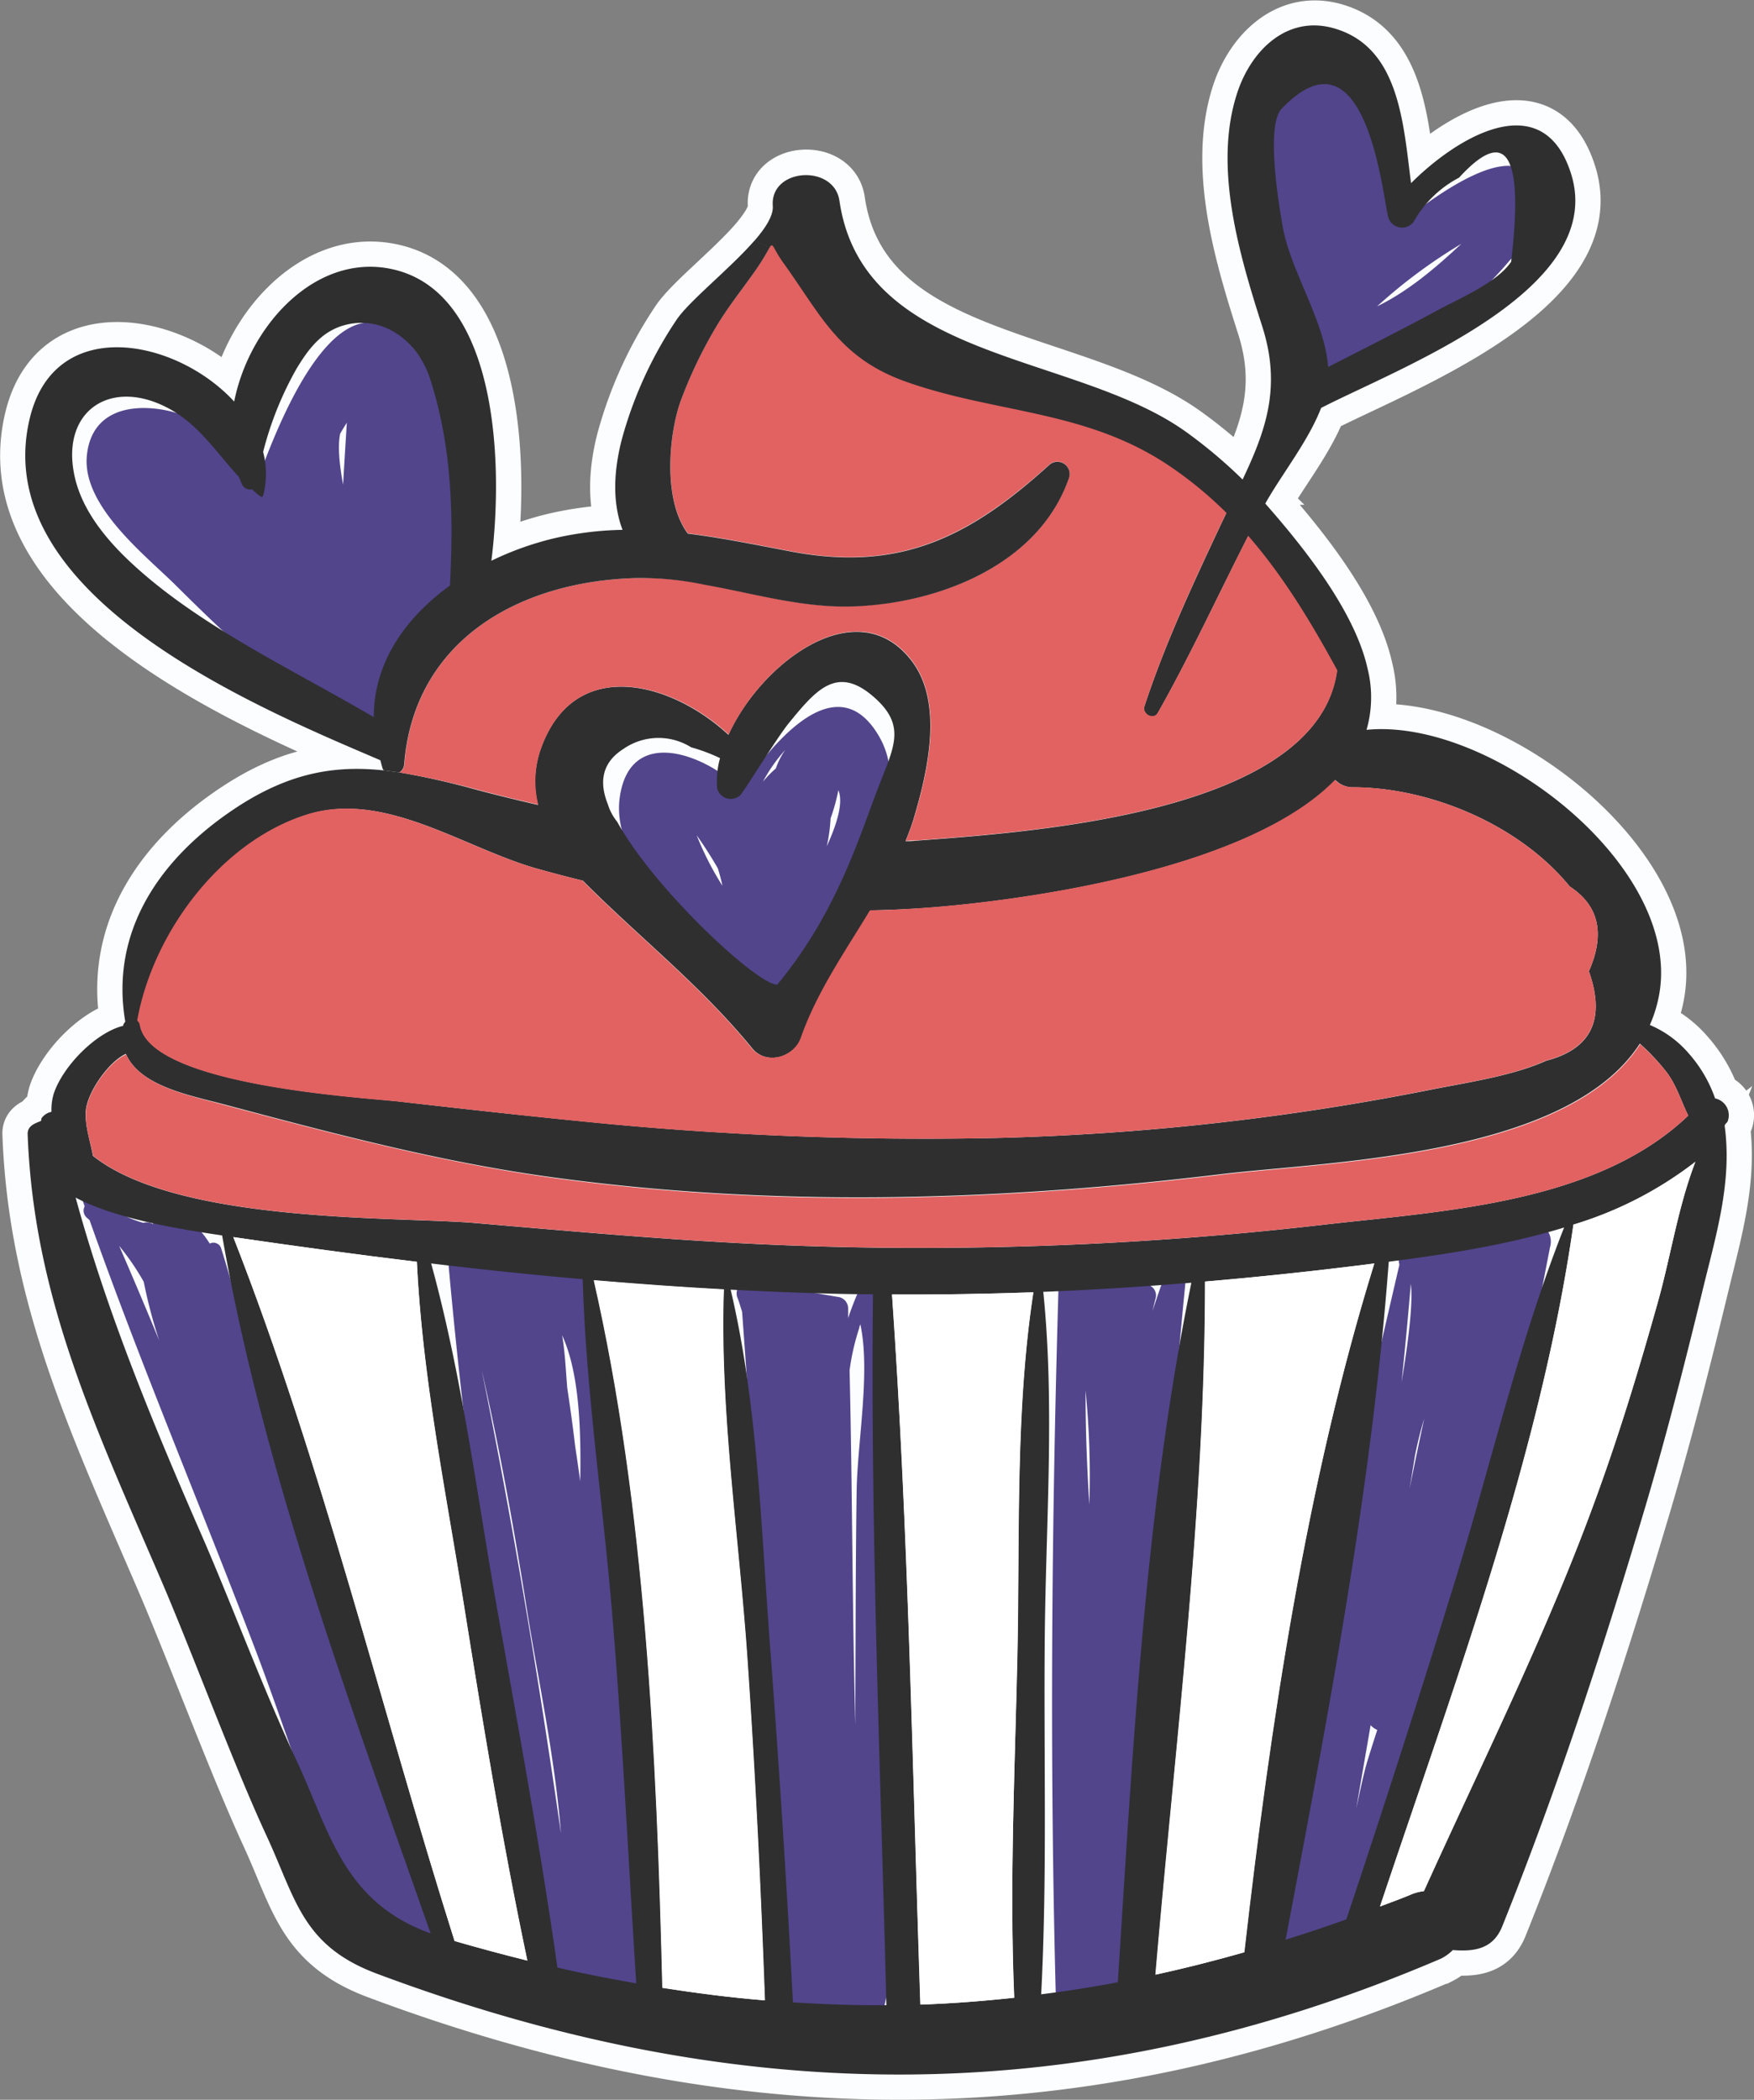
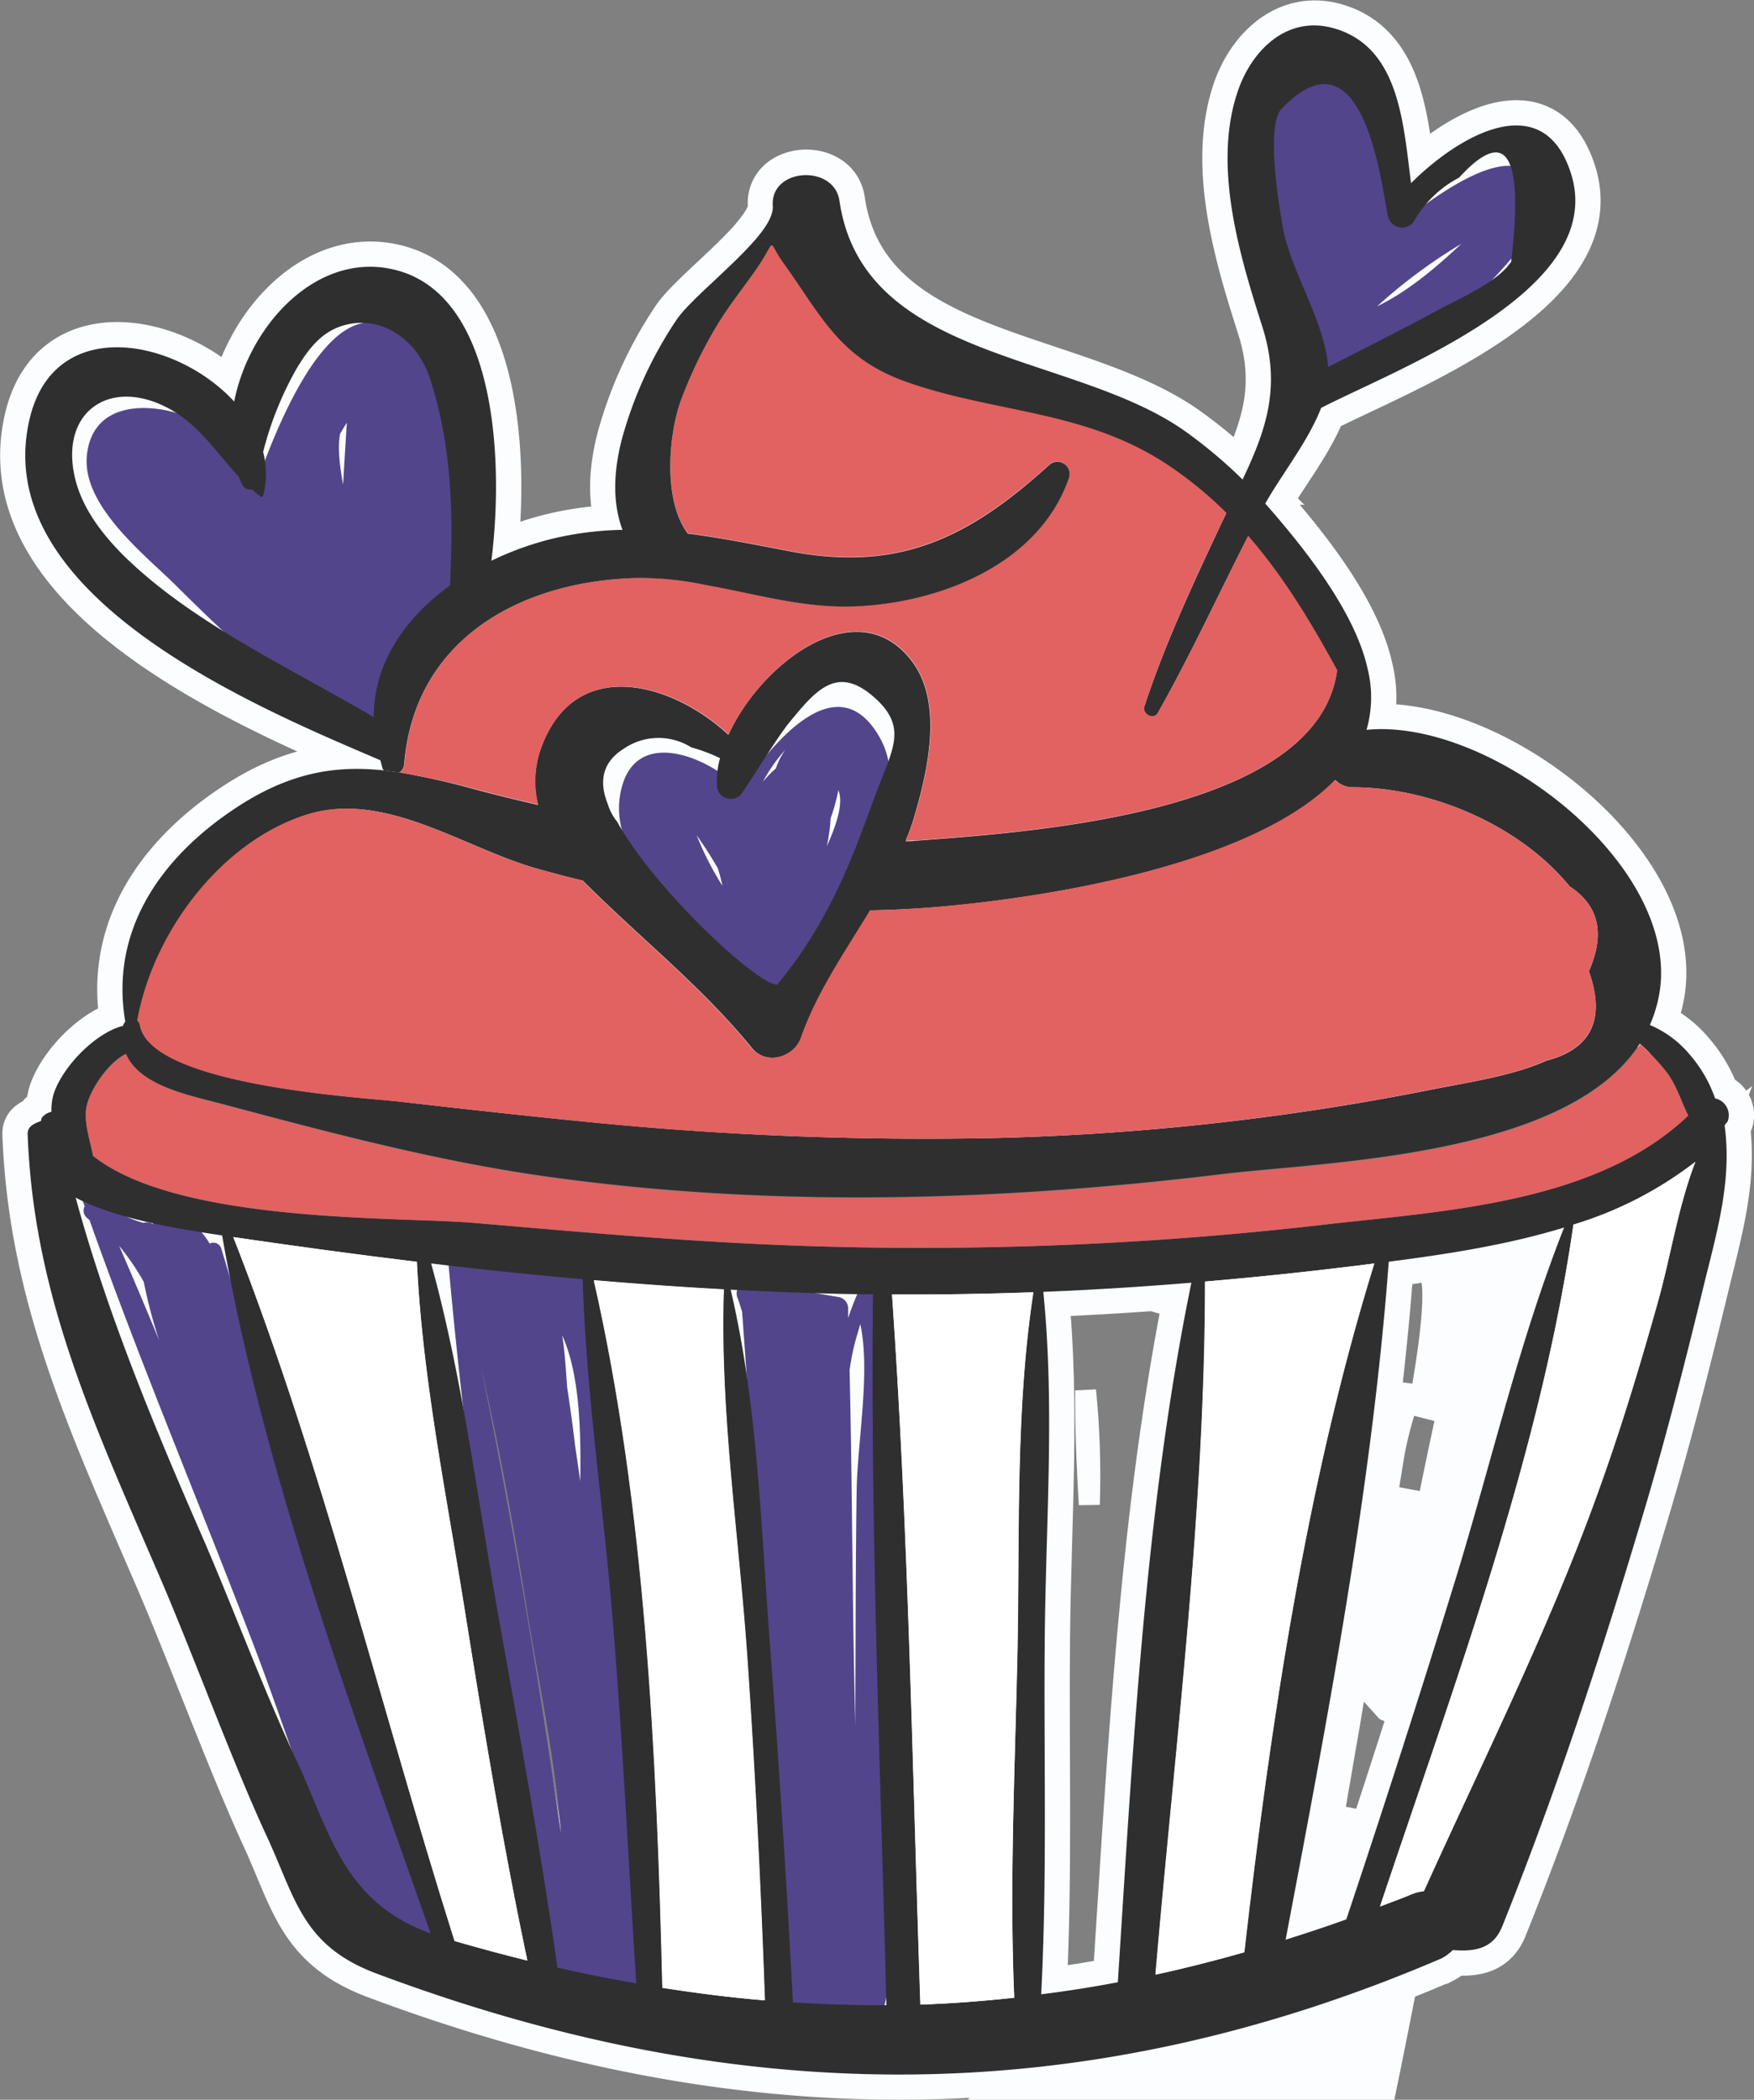
<svg xmlns="http://www.w3.org/2000/svg" viewBox="0 0 243.04 290.84">
  <rect x="0" y="0" width="243.04" height="290.84" fill="#808080" stroke="none" />
  <defs>
    <style>.cls-1{fill:#fbfdfe;}.cls-2{fill:none;stroke:#fbfdfe;stroke-miterlimit:10;stroke-width:7px;}.cls-3{fill:#52458c;}.cls-4{fill:#2f2f30;}.cls-5{fill:#e16261;}.cls-6{fill:#fff;}</style>
  </defs>
  <title>Logo-Copcake</title>
  <g id="Capa_2" data-name="Capa 2">
    <g id="Capa_1-2" data-name="Capa 1">
      <path class="cls-1" d="M59.37,272.67l-.53,0c-7.57-1.12-9.84-5.06-12.68-11.43-3-6.78-5.56-13.95-8-20.87-1.34-3.81-2.74-7.76-4.19-11.56-2.84-7.46-5.84-15-8.74-22.33-4.76-12-9.67-24.34-14-36.68l-.09-.08a2.73,2.73,0,0,1-.89-2.67.88.88,0,0,1,0-.15c-.09-.24-.18-.48-.26-.72a2.32,2.32,0,0,1,1.43-3,2.45,2.45,0,0,1,3.2,1.19c.08.17.15.33.22.5l.14.08a17.31,17.31,0,0,1,2.28,1.69,12.82,12.82,0,0,0,2.71,1.18,3.14,3.14,0,0,1,1-1.28,3.64,3.64,0,0,1,3.9-.37,14.87,14.87,0,0,1,5,4.51A2.51,2.51,0,0,1,32,172.52c.31,1.08.64,2.16,1,3.23.16.53.32,1.06.47,1.59,1,1.23,1.51,3.3,1.91,5,.13.53.25,1,.35,1.36,1.63,5,3.16,10.2,4.64,15.19q.75,2.55,1.51,5.09c.71,2.37,1.49,4.79,2.24,7.14s1.59,4.94,2.34,7.43c4,12.46,8.67,27,12.86,41.52.92,1.89,2.12,4.35,3.41,6.77h0a4.1,4.1,0,0,1-.35,4.23A3.69,3.69,0,0,1,59.37,272.67Zm-42.2-94.9c3.47,9.31,7.15,18.58,10.74,27.61,2.91,7.32,5.91,14.89,8.76,22.37,1.47,3.83,2.87,7.79,4.22,11.62,2.43,6.87,4.94,14,7.92,20.66,2.78,6.23,4.51,8.86,10.46,9.74a.8.8,0,0,0,.75-.39,1.23,1.23,0,0,0,.15-1.2c-1.33-2.51-2.57-5.05-3.5-7l-.09-.23c-4.19-14.52-8.85-29.07-12.88-41.58-.75-2.49-1.55-5-2.33-7.41s-1.54-4.79-2.26-7.18c-.5-1.7-1-3.4-1.51-5.1-1.48-5-3-10.12-4.62-15.14-.13-.42-.26-.95-.41-1.56-.3-1.24-.8-3.31-1.4-3.91l-.26-.26-.11-.35-.57-1.89-.87-2.89-.83.39L27.84,173a12.45,12.45,0,0,0-4.5-4.3.73.73,0,0,0-.71.09c-.08.06-.09.09-.06.21l0,.11.9,3.39-3-1.76a.32.32,0,0,0-.22,0l-.41.12-.4-.12a16,16,0,0,1-3.91-1.66l-.17-.12,2.25,2.68a36.41,36.41,0,0,1,3.56,5.2l.12.21,0,.23a69.48,69.48,0,0,0,2.09,7.95l-2.72,1C19.58,183.47,18.4,180.64,17.17,177.77Zm12.5-4.21Z" />
-       <path class="cls-1" d="M84,279.18a8.2,8.2,0,0,1-2.8-.53,3.49,3.49,0,0,1-.75-.37,3.78,3.78,0,0,1-2.59.59,3.32,3.32,0,0,1-2.84-2.8c-7.21-40-11.79-72.32-14.41-101.68A2.15,2.15,0,0,1,62.45,172a2,2,0,0,1,2.06.92,2.69,2.69,0,0,1,.85.06,61.73,61.73,0,0,0,14.49,1.55h0a3.77,3.77,0,0,1,3.51,2.93c4.68,19.6,7.24,41.5,7.83,66.95h0c0,.73.12,2,.24,3.57.71,8.91,2,25.48-3.86,30A5.76,5.76,0,0,1,84,279.18Zm-3.52-6.37,1.28,2.77a.89.89,0,0,0,.42.35,3.66,3.66,0,0,0,3.63-.23c4.63-3.54,3.3-20.29,2.73-27.45-.13-1.63-.23-2.92-.25-3.74h0c-.58-25.24-3.12-46.94-7.75-66.34-.08-.35-.43-.7-.69-.7h0c-1.35,0-2.63,0-3.89-.07l3.22,7c2.56,5.52,2.77,13.63,2.65,20.84l-2.89.16c-.14-1.07-.3-2.16-.46-3.22-.09-.58-.17-1.17-.25-1.75-.29-2.48-.65-5.05-1.08-7.91l0-.1c0-.51-.08-1.06-.12-1.64-.12-1.75-.27-3.73-.57-5.53l-1.33-7.87a66.09,66.09,0,0,1-10.38-1.5.21.21,0,0,0-.13,0l-.86.91c2.65,28.57,7.16,60.05,14.14,98.77.06.33.19.41.38.43a.87.87,0,0,0,.88-.44Zm-4.21-18.67c-3.44-23.83-7-44.82-11-64.16l2.84-.61c2.22,9.73,4.23,20.35,6.31,33.4.43,2.71.92,5.51,1.45,8.47,1.31,7.36,2.66,15,3.26,22.58Z" />
-       <path class="cls-1" d="M119.7,284.84a3.53,3.53,0,0,1-1.86-.54c-2.56,0-5.25,0-7.94-.11a3.32,3.32,0,0,1-3.13-3.37c0-2-.13-4.06-.21-6,0-1.22-.09-2.45-.13-3.68-2.36-8.16-2-17.63-1.66-26,.1-2.62.2-5.1.22-7.47-.9-16.8-2-34.49-3.59-55.66-.05-.15-.09-.3-.14-.45-.13-.4-.24-.78-.38-1.14a3.08,3.08,0,0,1,1.36-4,1.64,1.64,0,0,1,.32-.15,3.38,3.38,0,0,1,1.94-.18c3.9.74,7.87,1.45,11.8,2.1a3.42,3.42,0,0,1,1.21.43c.16-.38.32-.75.49-1.11a2.6,2.6,0,0,1,2.72-1.41,2.17,2.17,0,0,1,1.81,2c1.83,17,2.8,34.89,3,54.6h0c0,3.36.13,6.74.25,10.32.42,13.34.86,27.13-3,39.56a3.13,3.13,0,0,1-2.17,2.16A3.58,3.58,0,0,1,119.7,284.84ZM103.62,179h0s-.14.08,0,.35c.17.46.31.91.45,1.35l.18.57.06.17v.18c1.55,21.28,2.7,39.05,3.61,55.93v.09c0,2.43-.12,4.94-.22,7.61-.32,8.2-.69,17.49,1.6,25.23l0,.18v.18c.05,1.29.09,2.57.14,3.85.08,2,.16,4.05.21,6.08,0,.13.07.53.33.54,2.81.1,5.65.11,8.31.11h.55l.41.36a.68.68,0,0,0,.57.15s.12,0,.18-.22c3.67-12,3.24-25.51,2.83-38.61-.12-3.6-.23-7-.25-10.39h0c-.12-13.67-.62-26.45-1.53-38.67-.11,1.7-.26,3.42-.41,5.13-.23,2.66-.45,5.18-.48,7.36-.1,6.67-.12,13.45-.14,20q0,4.09,0,8.19c0,1.33,0,2.66,0,4v.2l-2.9.05c-.23-8.64-.33-17.42-.43-25.91-.09-7.63-.19-15.53-.37-23.21v-.12l0-.11,0-.21-.24-6.78c0-.22,0-.43,0-.65s0-.43,0-.64,0-.23-.26-.27c-3.94-.66-7.94-1.37-11.87-2.11a.49.49,0,0,0-.32,0Z" />
      <path class="cls-1" d="M148.49,281.27a3.82,3.82,0,0,1-.75-.08,3.52,3.52,0,0,1-2.82-3.42c-.84-31.07-.72-63.94.37-100.47a2.15,2.15,0,0,1,2.21-2.12,2.29,2.29,0,0,1,1.79.89,2.39,2.39,0,0,1,.53.06,3.41,3.41,0,0,1,.85.29,3.09,3.09,0,0,1,1.93-.27l5.75.33a3.19,3.19,0,0,1,1.48.25,3.06,3.06,0,0,1,3.58-1.8,2.87,2.87,0,0,1,2.27,3.13h0c-1.82,18.49-3.22,37.33-4.58,55.56l-1,12.84c-.14,1.84-.3,3.7-.45,5.51-.31,3.6-.63,7.33-.8,11,0,.85,0,2.09.12,3.4.25,4,.53,8.57-1.34,11.05-2,2.65-3.81,3.45-6.91,3A3.41,3.41,0,0,1,148.49,281.27Zm-.37-101.6c-1,35.57-1.12,67.65-.3,98a.61.61,0,0,0,.52.66s.44.08.57-.2l.57-1.2,1.38.51.23.08c2.09.29,2.89-.06,4.27-1.9,1.22-1.62.95-5.95.76-9.12-.09-1.45-.17-2.71-.13-3.71.17-3.7.49-7.46.81-11.09.15-1.8.31-3.65.45-5.48l1-12.84c1.36-18.24,2.76-37.1,4.58-55.62h0v0a.4.4,0,0,0-.19,0c-.06,0-.07,0-.08.07-.45,1.22-.91,2.54-1.47,4.26l-2.78-.82c.07-.26.13-.52.2-.78s.16-.66.25-1a.58.58,0,0,0,0-.1.36.36,0,0,0-.15,0h-.18l-6.3-.38c-.1,0-.14,0-.14,0l-1.16,2.07-1.31-2a.31.31,0,0,0-.23-.15.2.2,0,0,0-.14,0Zm-1.27-2.23h0Zm2.64,31.05c-.36-5.85-.53-11.05-.52-15.9l2.89-.15a119.81,119.81,0,0,1,.53,16Z" />
-       <path class="cls-1" d="M177.47,275.5a4.26,4.26,0,0,1-1.67-.34,3.47,3.47,0,0,1-2.11-3.8c4-31.77,11.15-63.61,18.72-96.16a3.77,3.77,0,0,1,.37-2.48,3.82,3.82,0,0,1,1.84-1.78l.61-7.26.83,6.84a111.11,111.11,0,0,1,15.52-2.64h0a4.22,4.22,0,0,1,3.66,1.28,4.36,4.36,0,0,1,1,3.85l-.56,2.88c-4,20.32-7.69,39.52-14,58.94-2.85,8.77-6.1,17.56-9.24,26.07l-1,2.67c-.18.48-.34.94-.5,1.39-1.38,3.88-2.68,7.56-8.07,8.42a3.5,3.5,0,0,1-1.54-.08c-.16.22-.31.44-.49.65A4.26,4.26,0,0,1,177.47,275.5Zm16.1-92.44c-6.93,30-13.29,59.38-17,88.67-.06.48.11.65.38.76a1.44,1.44,0,0,0,1.6-.36c.3-.37.56-.77.85-1.2l1-1.47,1.22.83a1.17,1.17,0,0,0,.8.23c3.53-.57,4.37-2.52,5.8-6.53.16-.46.33-.94.51-1.42l1-2.68c3.13-8.47,6.37-17.24,9.21-25.95,6.25-19.26,10-38.37,13.91-58.61l.56-2.87a1.53,1.53,0,0,0-.25-1.34,1.41,1.41,0,0,0-1.23-.35h0a105.57,105.57,0,0,0-15.45,2.66l.51,4.22c.3,2.47-.12,7.06-1.29,14l-2.87-.39Q193.19,187.12,193.57,183.06Zm-4.24,67.75-2.84-.56c.61-3.52,1.25-7.3,2-11.56l.49-3,2,2.23a1.13,1.13,0,0,0,.39.29l1.24.49-.87,2.8c-.32,1-.64,2.06-.95,3.1h0c-.33,1.09-.72,2.88-1.17,5Zm7.4-44.29-2.85-.52.31-1.88c.14-.88.29-1.76.43-2.64a51.81,51.81,0,0,1,1.33-5.37l2.81.71C198,200.36,197.33,203.54,196.73,206.52Z" />
+       <path class="cls-1" d="M177.47,275.5a4.26,4.26,0,0,1-1.67-.34,3.47,3.47,0,0,1-2.11-3.8a3.77,3.77,0,0,1,.37-2.48,3.82,3.82,0,0,1,1.84-1.78l.61-7.26.83,6.84a111.11,111.11,0,0,1,15.52-2.64h0a4.22,4.22,0,0,1,3.66,1.28,4.36,4.36,0,0,1,1,3.85l-.56,2.88c-4,20.32-7.69,39.52-14,58.94-2.85,8.77-6.1,17.56-9.24,26.07l-1,2.67c-.18.48-.34.94-.5,1.39-1.38,3.88-2.68,7.56-8.07,8.42a3.5,3.5,0,0,1-1.54-.08c-.16.22-.31.44-.49.65A4.26,4.26,0,0,1,177.47,275.5Zm16.1-92.44c-6.93,30-13.29,59.38-17,88.67-.06.48.11.65.38.76a1.44,1.44,0,0,0,1.6-.36c.3-.37.56-.77.85-1.2l1-1.47,1.22.83a1.17,1.17,0,0,0,.8.23c3.53-.57,4.37-2.52,5.8-6.53.16-.46.33-.94.51-1.42l1-2.68c3.13-8.47,6.37-17.24,9.21-25.95,6.25-19.26,10-38.37,13.91-58.61l.56-2.87a1.53,1.53,0,0,0-.25-1.34,1.41,1.41,0,0,0-1.23-.35h0a105.57,105.57,0,0,0-15.45,2.66l.51,4.22c.3,2.47-.12,7.06-1.29,14l-2.87-.39Q193.19,187.12,193.57,183.06Zm-4.24,67.75-2.84-.56c.61-3.52,1.25-7.3,2-11.56l.49-3,2,2.23a1.13,1.13,0,0,0,.39.29l1.24.49-.87,2.8c-.32,1-.64,2.06-.95,3.1h0c-.33,1.09-.72,2.88-1.17,5Zm7.4-44.29-2.85-.52.31-1.88c.14-.88.29-1.76.43-2.64a51.81,51.81,0,0,1,1.33-5.37l2.81.71C198,200.36,197.33,203.54,196.73,206.52Z" />
      <path class="cls-1" d="M107.93,139.31a2.7,2.7,0,0,1-1.58-.5C96.23,131.74,83,121.09,84.43,110.27c.65-4.71,3.09-6.47,5-7.11,4-1.32,9.33.93,13,4,3.71-5.26,8.85-10.87,13.9-10.7,2.67.08,4.94,1.7,6.75,4.81h0c5.88,10.14-4.5,25-10.71,33.9-.72,1-1.4,2-2,2.86a3,3,0,0,1-1.92,1.25A3.27,3.27,0,0,1,107.93,139.31ZM91.17,105.73a5.3,5.3,0,0,0-.81.18c-1.67.56-2.7,2.16-3,4.75C85.9,121,102.43,132.54,108,136.4l0,0c.59-.87,1.27-1.85,2-2.89,5.81-8.32,15.54-22.24,10.58-30.79h0c-1.29-2.21-2.7-3.31-4.33-3.36h-.12c-2,0-4.52,1.55-7.25,4.43l1.14.92a9.24,9.24,0,0,0-1.13,2.24l-.13.36-.29.25-.44.4a16.32,16.32,0,0,0-1.2,1.28l-1.54-1.08c-.46.64-.92,1.31-1.39,2l-1,1.48-1.25-1.27c-2.65-2.7-7.14-5-10.34-4.65l6.41,9.12c1,1.45,2,3,3,4.7l.08.13,0,.15a24.47,24.47,0,0,1,.68,2.6l1.54,7.78-4.2-6.73a45,45,0,0,1-3.69-7.28Zm19.14,24.18,2.83-13a21.22,21.22,0,0,0,.5-3.62v-.21l.07-.2a24.84,24.84,0,0,0,1-3.69l1-6,1.82,6,.09.31c.52,1.91-.05,4.58-1.81,8.39Z" />
      <path class="cls-1" d="M183.17,54a2.86,2.86,0,0,1-2-.82,3.09,3.09,0,0,1-1.78-2.79,53.82,53.82,0,0,0-1-5.63c-.37-1.8-.79-3.84-1.19-6a65.61,65.61,0,0,1-2.34-11.5l0-.16c-.49-4.69-1.24-11.76,2.68-15.64,2.13-2.11,4.32-2.87,6.51-2.25,4.22,1.21,7.75,7.52,10.78,19.28,7-5.36,12.23-7.64,15.64-6.79a4.85,4.85,0,0,1,2.24,1.24,2.82,2.82,0,0,1,2.93-.06A3.16,3.16,0,0,1,217,27.14a59.73,59.73,0,0,1-3.14,5.18,15.09,15.09,0,0,1-3.49,4.62,52.5,52.5,0,0,1-21.62,15.31,4.05,4.05,0,0,1-3.38,1.17l-.33.12c-.36.13-.74.26-1.14.38A2.72,2.72,0,0,1,183.17,54Zm-1.11-5.74a12.89,12.89,0,0,1,.26,2.08c0,.13,0,.19.15.22l.46.14.28.37.81-.27c.26-.1.51-.19.77-.27l.44-.14.43.13a1.13,1.13,0,0,0,1.07-.41l.11-.12.31-.26.22-.08A49.69,49.69,0,0,0,208.16,35l.12-.13A11.92,11.92,0,0,0,211.21,31l.06-.12.07-.11a55.62,55.62,0,0,0,3.06-5,.17.17,0,0,0,0-.18.47.47,0,0,0-.15-.16l-.25.41a1.76,1.76,0,0,0-.14.23l-1.46,2.52-1.14-2.68a2.08,2.08,0,0,0-1.5-1.39c-2.65-.66-8.08,2.12-14.89,7.62l-1.79,1.45-.54-2.24c-3.87-16.17-7.79-18.92-9.29-19.35-.41-.11-1.67-.47-3.68,1.52-2.93,2.9-2.27,9.14-1.83,13.27V27A63.86,63.86,0,0,0,180,38l0,.14c.4,2.17.82,4.22,1.19,6,.34,1.64.6,2.9.78,3.89l7.85-6.75A73.12,73.12,0,0,1,201.8,32.5l9.94-5.44-8.26,7.77c-3.16,3-7.38,6.67-12,8.91Z" />
      <path class="cls-1" d="M51.45,102.15a3.48,3.48,0,0,1-1.18-.19c-10.39-3.5-19.61-12.61-27-19.94-.62-.61-1.35-1.29-2.13-2C16.43,75.63,10,69.63,10.59,63a8.3,8.3,0,0,1,3-6c2-1.63,5-2.25,8.51-1.78,5.18.68,9.69,3.61,13.11,8.5C40.09,50.78,45,44.09,50.24,43.28c3-.47,5.92,1.07,8.6,4.57h0c5.66,7.38,7.79,20.53,7.37,29.62-.26,5.86-3.69,10.86-7,15.69a59.57,59.57,0,0,0-4.41,7.1A3.7,3.7,0,0,1,51.45,102.15ZM19.86,58a7.13,7.13,0,0,0-4.49,1.3,5.54,5.54,0,0,0-1.89,4c-.47,5.18,5.36,10.61,9.63,14.58.79.74,1.54,1.44,2.19,2.08,7.19,7.11,16.14,16,25.89,19.26a1.15,1.15,0,0,0,1-.24,62,62,0,0,1,4.61-7.46c3.09-4.5,6.28-9.15,6.51-14.18.39-8.58-1.57-20.92-6.78-27.73-2-2.59-4-3.76-5.86-3.46-2.41.37-7.39,3.56-13.57,20.7l-.68,1.88-1.57-1.22c-.35-.28-.72-.56-1.1-.84l-.22-.16-.14-.22c-3-4.82-7-7.58-11.7-8.2A15.1,15.1,0,0,0,19.86,58ZM48.27,79.52,46.11,67.4a22.07,22.07,0,0,1-.4-7.61l0-.22.12-.2c.32-.58.64-1.11,1-1.62l3-4.56-.35,5.45c-.19,2.86-.36,5.73-.52,8.59Z" />
      <path class="cls-2" d="M53.19,106.71c-6.8-.73-13.07.32-20.4,5.12-10.45,6.85-17.6,17-15.43,29.69a1.34,1.34,0,0,0-.33.61s-.09,0-.14,0c-3.75,1-8.17,5.57-9.44,9.34A7.84,7.84,0,0,0,7.13,154a2.22,2.22,0,0,0-1.36.86c-.09.11,0,.35-.15.42-.91.35-1.82.7-1.79,1.77.82,22.51,9.27,40.38,18.5,61.81,4.26,9.9,10,25.4,14.56,35.31,4.09,8.84,4.92,15.3,15.32,19.19,50.28,18.82,97.92,19.12,147.48-2.09a6.44,6.44,0,0,0,1.62-1.18c3.19.27,5.63-.25,6.84-3.27,7.77-19.34,14.22-39.17,20.12-59.11,2.95-10,5.47-20,7.92-30.12,1.75-7.22,3.78-14.19,2.79-21.62,0-.27.34-.45.42-.69a2.38,2.38,0,0,0-1.75-3.15,18.61,18.61,0,0,0-3.6-6.17,14.58,14.58,0,0,0-5.44-4,18.64,18.64,0,0,0,1.35-4.57c2.8-17.73-23.52-38-40.61-36.31a16.27,16.27,0,0,0,.15-8.46c-1.74-7.93-8.73-16.7-14.18-22.88,2.23-4,6-8.65,7.74-13.25,10.84-5.57,39.78-16.37,34.61-32.5-3.88-12.11-15.66-5.09-22.15,1.35C194.45,17.19,193.94,6.67,185.1,4c-6.67-2-11.8,3.08-13.71,9-3.31,10.26.41,22.49,3.51,32.21,2.67,8.35.53,14.35-2.72,21.21a67.41,67.41,0,0,0-7.73-6.52c-15.5-11.18-44.84-9.69-48.09-32.11-.73-5.13-9.63-4.59-9.24.69.1,1.32-1,3-2.59,4.88-3.39,3.89-9.08,8.37-10.81,11A56.11,56.11,0,0,0,86.2,60.79c-1.22,4.67-1.29,9,.08,12.6a45,45,0,0,0-9.6,1.2,42.45,42.45,0,0,0-8.57,3.08c1.78-14.4.54-37.53-14-40.44-10.5-2.1-19.58,8-21.64,18.38-8.11-8.8-24.93-12-28.34,2.38C-1.7,82.52,35.62,98,52.73,105.3c.12.41.2.81.35,1.23C53.11,106.6,53.16,106.65,53.19,106.71Z" />
      <path class="cls-2" d="M177.59,15.05c11.65-12.12,13.95,11.8,14.76,15a2,2,0,0,0,3.53.66,15.37,15.37,0,0,1,6.29-6.11q9.86-10.78,7.22,11.64c-1.92,2.89-7.25,5.12-10.22,6.73-5,2.7-10.08,5.26-15.14,7.84-.45-6.39-5.31-13.49-6.34-19.69C177.39,29.33,175.27,17.47,177.59,15.05Z" />
      <path class="cls-2" d="M55.37,107a1.5,1.5,0,0,0,.66-1.08C57.36,88.61,72,80.54,88,80.07a43.1,43.1,0,0,1,9.69.88c6.79,1.23,13.46,3.24,20.44,3,12-.35,25.86-5.75,30-17.84a1.69,1.69,0,0,0-2.72-1.77c-11.07,10-20.75,14.9-35.86,12-4.9-.93-9.58-1.89-14.24-2.47-3.56-4.81-2.57-14-.95-18.46a62.59,62.59,0,0,1,4.73-9.92c1.65-2.82,3.67-5.32,5.55-8,1.27-1.81,1.77-2.87,2.06-3.3.45-.64.4.23,1.88,2.27,5.29,7.36,7.74,13.2,17.15,16.48,12.26,4.29,24.49,3.86,35.86,11.3a53.62,53.62,0,0,1,8.34,6.79l-.67,1.4c-3.92,8.31-7.8,16.62-10.67,25.36-.35,1.09,1.27,2,1.87.89,4.52-8,8.34-16.3,12.5-24.46,4.84,5.54,8.64,11.82,12.31,18.55,0,0,0,.08,0,.12-2.75,19.82-42.86,22.3-58.35,23.48-.48,0-.94,0-1.42.06.38-1,.77-1.93,1.08-2.94,1.91-6.36,4.28-16.07-.21-22-7.53-9.89-20.85.19-25.41,10.21-8-7.42-21.54-11-26.08,2.16a13.53,13.53,0,0,0-.31,7.55c-2.87-.66-5.73-1.36-8.6-2.12A106.16,106.16,0,0,0,55.37,107Z" />
      <path class="cls-2" d="M102.56,110.16c.76-.82,5-7.89,6.74-10,3.77-4.62,6.72-8,11.64-3.74s2.73,7.31.36,13.68c-2.63,7.06-5.82,16.92-13.6,26.26-2.77,0-17-13.18-22.18-22.58a7.11,7.11,0,0,1-1.28-2.4c-1.33-3.3-.65-5.89,2.13-7.66a8.53,8.53,0,0,1,9.41-.24,24.21,24.21,0,0,1,4,1.5,11.85,11.85,0,0,0-.4,4.15A1.94,1.94,0,0,0,102.56,110.16Z" />
      <path class="cls-2" d="M51.79,99.28C40.18,92.45,26.65,86.25,17.18,77,14,73.84,11.07,70,10.23,65.53c-1.63-8.81,5.36-13.25,13.35-8.8,4.1,2.29,6.46,6.14,9.5,9.35.15.37.3.73.47,1.09a1.24,1.24,0,0,0,1.37.65h0c.38.33.77.66,1.19,1a.23.23,0,0,0,.34-.11,12,12,0,0,0,0-6.07A46.48,46.48,0,0,1,41.11,51c1.52-2.5,3.21-4.88,6.12-5.84,5.54-1.83,10.61,1.88,12.36,7.27,3,9.42,3.26,18.9,2.76,28.64C56.18,85.55,51.78,91.78,51.79,99.28Z" />
      <path class="cls-2" d="M42.5,112.86c10.73-3.37,21.5,4.51,31.75,7.45,2.14.6,4.29,1.17,6.44,1.69l.22.22c7.82,7.83,16.16,14.34,23.25,23,2,2.4,5.84,1.27,6.8-1.45,2.23-6.34,6.1-11.88,9.59-17.65,2.14,0,4.28-.13,6.42-.26,11.61-.72,45.23-4.68,58-17.79a3.39,3.39,0,0,0,2.47,1c10.66,0,23,5.15,30,13.74q6.06,3.94,2.65,11.74,3.51,9.94-6,12.39c-4.64,2.1-10.89,3-15.94,4A351.92,351.92,0,0,1,138,157.62a469.61,469.61,0,0,1-56.88-2.24c-8.65-.85-17.28-1.84-25.91-2.8C49.7,152,20.85,150.3,19.37,142a1.09,1.09,0,0,0-.36-.65C21.14,129.34,30.46,116.65,42.5,112.86Z" />
-       <path class="cls-2" d="M17.45,146c2,4.47,9,5.72,13.61,7,14.79,3.94,29.62,7.87,44.81,10,31,4.33,62.33,3.4,93.36-.34,14.55-1.76,47.86-2.35,58-18.08a30.58,30.58,0,0,1,3.62,3.84c1.47,1.88,2.07,4.1,3.09,6.13-12.5,11.93-32.94,13.16-49.56,15a487.28,487.28,0,0,1-62.14,3.29c-19.77-.23-34.41-1.53-56.4-3.42-10.39-.9-41.06.14-52.92-9.3-.4-2-1.12-4-1-6.1C12,151.43,15,147.08,17.45,146Z" />
      <path class="cls-2" d="M41.21,244.11c-4.68-10-8.44-20.2-12.78-30.21C21.55,198,15,182.32,10.48,165.88c5.55,2.94,14.21,4.34,20.3,5.24,5.69,32.67,17.88,65.34,28.89,96.68C47.57,263.43,45.69,253.72,41.21,244.11Z" />
      <path class="cls-2" d="M63,268.85c-10.21-32.29-18.31-66-30.66-97.5,8.65,1.26,17.08,2.41,25.43,3.42.76,15.92,4,31.9,6.53,47.58,2.63,16.43,5.34,32.92,8.78,49.21Q68.07,270.32,63,268.85Z" />
      <path class="cls-2" d="M77.2,272.53c-2.32-16.33-5.29-32.6-8.2-48.82S64.07,190.85,59.7,175c7,.84,14,1.57,21,2.18.49,15.14,2.75,30.26,4,45.35,1.49,17.38,2.3,34.78,3.42,52.18C84.5,274.07,80.87,273.37,77.2,272.53Z" />
      <path class="cls-2" d="M91.77,275.35c-.78-32.14-2.37-66.74-9.5-98,6,.51,11.93.94,18,1.27-.58,16.82,2.09,34.22,3.25,50.94,1.09,15.84,1.87,31.69,2.44,47.55C101.26,276.68,96.54,276.1,91.77,275.35Z" />
      <path class="cls-2" d="M109.87,277.35c-.92-16.66-2-33.31-3.24-50-1.22-16.07-1.69-33-5.42-48.77,3.66.19,7.34.35,11.08.47,2.9.09,5.78.14,8.64.17-.36,32.82,1,65.66,1.86,98.47C118.5,277.77,114.2,277.62,109.87,277.35Z" />
      <path class="cls-2" d="M141,228.51c-.31,16-1.12,32.2-.43,48.19-4.34.47-8.69.8-13,.95-1.11-32.78-1.64-65.64-3.93-98.36,6.59.05,13.11-.07,19.61-.3C140.69,195.16,141.28,212.22,141,228.51Z" />
      <path class="cls-2" d="M144.27,276.24c.86-16.52.33-33.26.5-49.78.16-15.67,1.39-31.87-.21-47.52,6.81-.27,13.62-.7,20.52-1.26-6.44,31.4-8.12,64.94-10.19,96.88Q149.58,275.57,144.27,276.24Z" />
      <path class="cls-2" d="M167,177.52c6.85-.59,13.79-1.31,20.92-2.19l2.55-.32c-9.39,30.3-14.41,63.89-18,95.4-4.12,1.17-8.21,2.21-12.3,3.1C162.8,241.82,167,209.29,167,177.52Z" />
      <path class="cls-2" d="M178.14,268.67c5.83-30.79,12-62.78,14.29-93.91,7.91-1,16.39-2.31,24.3-4.74-6.17,15.6-10,32.3-14.92,48.32s-10,31.73-15.26,47.51C183.74,266.87,180.93,267.79,178.14,268.67Z" />
      <path class="cls-2" d="M229.76,180.2c-2.61,9.32-5.38,18.44-8.69,27.51-6.74,18.51-15.61,36.19-23.76,54.23a6.78,6.78,0,0,0-2,.56c-1.36.56-2.72,1.05-4.08,1.57,10.23-30.61,22.24-62.64,26.8-94.45a52.28,52.28,0,0,0,16.91-8.7C232.53,167.09,231.52,173.89,229.76,180.2Z" />
      <path class="cls-3" d="M61.46,267.5c-1.22-2.27-2.36-4.59-3.49-6.93-4-14-8.43-27.8-12.89-41.62-1.47-4.91-3.14-9.76-4.58-14.57-2-6.76-4-13.54-6.14-20.26-.46-1.44-1-4.86-2.17-6.06-.51-1.71-1-3.42-1.54-5.13a1.12,1.12,0,0,0-1.59-.68,13.78,13.78,0,0,0-5-4.79c-1.31-.71-3.33.27-2.85,2a.29.29,0,0,1,0,.09,1.71,1.71,0,0,0-1.34-.17,14.52,14.52,0,0,1-3.57-1.51,15.34,15.34,0,0,0-2.18-1.64,1.72,1.72,0,0,0-.46-.17c-.16-.34-.3-.69-.46-1-.47-1-2.33-.42-1.94.7.16.44.32.88.47,1.33a1.3,1.3,0,0,0,.33,1.6l.35.31c7.09,20,15.37,39.54,22.92,59.34,4.08,10.71,7.5,21.9,12.17,32.36,2.76,6.2,4.7,9.57,11.56,10.58C61,271.49,62.3,269.1,61.46,267.5ZM19.92,177.55a69.3,69.3,0,0,0,2.14,8.12q-2.71-6.58-5.55-13.11A34.41,34.41,0,0,1,19.92,177.55Z" />
      <path class="cls-3" d="M89.76,244.48c-.52-22.29-2.61-44.94-7.79-66.65A2.33,2.33,0,0,0,79.86,176a62.7,62.7,0,0,1-14.8-1.59,1.63,1.63,0,0,0-1.48.45c-.07-.3-.13-.6-.2-.9-.19-.86-1.38-.56-1.31.28,3,34,8.35,68,14.4,101.56.4,2.19,3.17,2,4,.37a2.32,2.32,0,0,0,1.25,1.1C94.39,281.87,89.89,250.09,89.76,244.48Zm-9.36-39.3c-.22-1.66-.48-3.32-.72-5-.31-2.65-.68-5.29-1.08-7.93-.18-2.1-.29-4.82-.71-7.3C80.32,190.23,80.52,198.2,80.4,205.18ZM66.73,189.69c2.52,11,4.53,22.21,6.29,33.31,1.5,9.41,3.87,20.32,4.71,30.94C74.63,232.44,71.07,211,66.73,189.69Z" />
      <path class="cls-3" d="M124.05,232.69c-.15-18.25-1-36.33-3-54.46-.11-1-1.44-.82-1.77-.1a43.12,43.12,0,0,0-1.76,4.44c0-.43,0-.86,0-1.29a1.61,1.61,0,0,0-1.46-1.65q-5.93-1-11.84-2.11a2.08,2.08,0,0,0-1.15.11l-.14.07a1.65,1.65,0,0,0-.7,2.16c.23.6.4,1.23.6,1.84,1.36,18.63,2.61,37.26,3.61,55.91-.07,10.23-1.64,22.84,1.43,33.26.11,3.3.26,6.61.35,9.91a1.89,1.89,0,0,0,1.73,2c2.79.1,5.57.11,8.36.12a1.87,1.87,0,0,0,3.09-.73C126.16,266.66,124.18,248.65,124.05,232.69Zm-5-48.81.16-.46c1.43,6.58-.41,16.34-.51,23.08-.14,9.4-.13,18.81-.18,28.21,0,1.4,0,2.8,0,4.21-.44-16.41-.41-32.89-.8-49.12A32.47,32.47,0,0,1,119.08,183.88Z" />
-       <path class="cls-3" d="M164.23,177.92c.18-1.83-2.47-2.23-3.07-.59-.53,1.42-1,2.86-1.49,4.31.16-.58.28-1.17.44-1.75a1.52,1.52,0,0,0-1.74-1.95l-6-.35a1.56,1.56,0,0,0-1.72.73,1.73,1.73,0,0,0-2.39-.53v-.36c0-1-1.53-1.1-1.56-.09-1,33.46-1.28,66.93-.37,100.39a2.06,2.06,0,0,0,3.85,1,3,3,0,0,0,.67.2c2.68.38,4-.27,5.63-2.46,2.14-2.84.78-10.34.92-13.63.25-5.51.84-11,1.25-16.53C160.42,223.53,162,200.69,164.23,177.92ZM150.42,192.6a120.12,120.12,0,0,1,.52,15.8C150.61,203.14,150.41,197.87,150.42,192.6Z" />
-       <path class="cls-3" d="M211.73,169.32a110,110,0,0,0-16.23,2.84,2.43,2.43,0,0,0-1.59,3c-7.34,31.54-14.72,64.29-18.78,96.39-.35,2.69,3.15,3.23,4.54,1.49a17.93,17.93,0,0,0,1.08-1.55,2.62,2.62,0,0,0,1.85.46c5.08-.82,5.77-4.37,7.44-8.88,3.51-9.51,7.08-19,10.21-28.68,6.59-20.28,10.46-40.79,14.53-61.66A2.69,2.69,0,0,0,211.73,169.32Zm-16.24,8.5c.31,2.59-.29,7.71-1.28,13.6Q194.92,184.58,195.49,177.82Zm-.18,28.42c.25-1.51.49-3,.74-4.53a50.32,50.32,0,0,1,1.29-5.2Q196.29,201.37,195.31,206.24Zm-5.93,38c-.41,1.37-.89,3.66-1.46,6.28q1-5.79,2-11.57a2.48,2.48,0,0,0,.92.66Q190.09,241.9,189.38,244.22Z" />
      <path class="cls-3" d="M121.81,102c-5.87-10.12-14.87,1-19.14,7.37-4.7-4.78-15.4-9.08-16.8,1.12-1.46,10.68,13.79,21.91,21.31,27.16a1.46,1.46,0,0,0,2-.42C114.59,129.17,127.89,112.45,121.81,102ZM99.46,120.26a24.06,24.06,0,0,1,.64,2.43,42.33,42.33,0,0,1-3.57-7C97.58,117.16,98.55,118.69,99.46,120.26Zm15.63-6.91a26.58,26.58,0,0,0,1.08-3.92l.12.39c.47,1.77-.43,4.56-1.73,7.4A23.26,23.26,0,0,0,115.09,113.35Zm-6.29-9.48a10.9,10.9,0,0,0-1.3,2.57l-.48.43a17.23,17.23,0,0,0-1.31,1.41A22.15,22.15,0,0,1,108.8,103.87Z" />
      <path class="cls-3" d="M213,24.72c-.12.21-.27.41-.39.62C210,19.12,199.39,26.63,194,31c-2-8.45-7.23-26.62-15.41-18.52-3.47,3.43-2.69,10.3-2.24,14.62a64.81,64.81,0,0,0,2.31,11.31c1.05,5.63,2.22,10.51,2.24,11.95A1.63,1.63,0,0,0,182.05,52a1.35,1.35,0,0,0,1.41.56c.61-.17,1.18-.41,1.78-.6a2.59,2.59,0,0,0,2.62-.88l0,0a51.17,51.17,0,0,0,21.39-15.08,13.48,13.48,0,0,0,3.27-4.33,57.41,57.41,0,0,0,3.14-5.15C216.63,24.66,214,22.91,213,24.72ZM190.82,42.43a73.09,73.09,0,0,1,11.67-8.66C198.9,37.14,195,40.42,190.82,42.43Z" />
      <path class="cls-3" d="M57.69,48.73C48,36.08,39.51,55.93,35.75,66.36l-1.12-.85c-2.9-4.57-7.05-8.11-12.74-8.86-5-.65-9.35,1-9.86,6.52C11.4,70.11,20.12,76.88,24.28,81c7.4,7.33,16.41,16.22,26.45,19.6a2.42,2.42,0,0,0,2.77-1c3.56-7.24,10.89-14,11.27-22.21C65.16,68.67,63.15,55.86,57.69,48.73Zm-9.63,9.82c-.18,2.86-.36,5.73-.52,8.59-.36-2-.83-5-.41-7.06Q47.57,59.3,48.06,58.55Z" />
      <path class="cls-4" d="M237.65,152.14a2.38,2.38,0,0,1,1.75,3.15c-.08.24-.46.42-.42.69,1,7.43-1,14.4-2.79,21.62-2.45,10.1-5,20.16-7.92,30.12-5.9,19.94-12.35,39.77-20.12,59.11-1.21,3-3.65,3.54-6.84,3.27a6.44,6.44,0,0,1-1.62,1.18c-49.56,21.21-97.2,20.91-147.48,2.09C41.81,269.48,41,263,36.89,254.18c-4.59-9.91-10.3-25.41-14.56-35.31-9.23-21.43-17.68-39.3-18.5-61.81,0-1.07.88-1.42,1.79-1.77.16-.07.06-.31.15-.42A2.22,2.22,0,0,1,7.13,154a7.84,7.84,0,0,1,.32-2.53c1.27-3.77,5.69-8.3,9.44-9.34.05,0,.1,0,.14,0a1.34,1.34,0,0,1,.33-.61c-2.17-12.72,5-22.84,15.43-29.69,7.33-4.8,13.6-5.85,20.4-5.12l2.18.28a106.16,106.16,0,0,1,10.57,2.38c2.87.76,5.73,1.46,8.6,2.12a13.53,13.53,0,0,1,.31-7.55c4.54-13.21,18.09-9.58,26.08-2.16,4.56-10,17.88-20.1,25.41-10.21,4.49,5.89,2.12,15.6.21,22-.31,1-.7,2-1.08,2.94.48,0,.94,0,1.42-.06,15.49-1.18,55.6-3.66,58.35-23.48,0,0,0-.08,0-.12-3.67-6.73-7.47-13-12.31-18.55-4.16,8.16-8,16.5-12.5,24.46-.6,1.06-2.22.2-1.87-.89,2.87-8.74,6.75-17,10.67-25.36l.67-1.4a53.62,53.62,0,0,0-8.34-6.79c-11.37-7.44-23.6-7-35.86-11.3-9.41-3.28-11.86-9.12-17.15-16.48-1.48-2-1.43-2.91-1.88-2.27l-2.18-.87c1.61-1.84,2.69-3.56,2.59-4.88-.39-5.28,8.51-5.82,9.24-.69C119.61,50.21,149,48.72,164.45,59.9a67.41,67.41,0,0,1,7.73,6.52c3.25-6.86,5.39-12.86,2.72-21.21-3.1-9.72-6.82-21.95-3.51-32.21,1.91-6,7-11.09,13.71-9,8.84,2.71,9.35,13.23,10.42,21.37C202,18.89,213.79,11.87,217.67,24c5.17,16.13-23.77,26.93-34.61,32.5-1.77,4.6-5.51,9.26-7.74,13.25,5.45,6.18,12.44,15,14.18,22.88a16.27,16.27,0,0,1-.15,8.46c17.09-1.69,43.41,18.58,40.61,36.31a18.64,18.64,0,0,1-1.35,4.57,14.58,14.58,0,0,1,5.44,4A18.61,18.61,0,0,1,237.65,152.14Zm-3.72,2.38c-1-2-1.62-4.25-3.09-6.13a30.58,30.58,0,0,0-3.62-3.84c-10.13,15.73-43.44,16.32-58,18.08-31,3.74-62.33,4.67-93.36.34-15.19-2.12-30-6.05-44.81-10-4.63-1.24-11.65-2.49-13.61-7C15,147.08,12,151.43,11.88,154c-.09,2.09.63,4.07,1,6.1,11.86,9.44,42.53,8.4,52.92,9.3,22,1.89,36.63,3.19,56.4,3.42a487.28,487.28,0,0,0,62.14-3.29C201,167.68,221.43,166.45,233.93,154.52Zm-4.17,25.68c1.76-6.31,2.77-13.11,5.16-19.28a52.28,52.28,0,0,1-16.91,8.7c-4.56,31.81-16.57,63.84-26.8,94.45,1.36-.52,2.72-1,4.08-1.57a6.78,6.78,0,0,1,2-.56c8.15-18,17-35.72,23.76-54.23C224.38,198.64,227.15,189.52,229.76,180.2Zm-9.6-45.67q3.42-7.78-2.65-11.74c-7-8.59-19.39-13.72-30-13.74a3.39,3.39,0,0,1-2.47-1c-12.79,13.11-46.41,17.07-58,17.79-2.14.13-4.28.21-6.42.26-3.49,5.77-7.36,11.31-9.59,17.65-1,2.72-4.83,3.85-6.8,1.45-7.09-8.67-15.43-15.18-23.25-23l-.22-.22c-2.15-.52-4.3-1.09-6.44-1.69-10.25-2.94-21-10.82-31.75-7.45-12,3.79-21.36,16.48-23.49,28.53a1.09,1.09,0,0,1,.36.65c1.48,8.26,30.33,9.93,35.8,10.54,8.63,1,17.26,1.95,25.91,2.8A469.61,469.61,0,0,0,138,157.62a351.92,351.92,0,0,0,60.29-6.69c5.05-1,11.3-1.91,15.94-4Q223.67,144.48,220.16,134.53Zm-18.35,83.81c4.9-16,8.75-32.72,14.92-48.32-7.91,2.43-16.39,3.72-24.3,4.74-2.32,31.13-8.46,63.12-14.29,93.91,2.79-.88,5.6-1.8,8.41-2.82Q194.47,242.18,201.81,218.34Zm7.58-182.09q2.64-22.41-7.22-11.64a15.37,15.37,0,0,0-6.29,6.11,2,2,0,0,1-3.53-.66c-.81-3.21-3.11-27.13-14.76-15-2.32,2.42-.2,14.28.1,16.08,1,6.2,5.89,13.3,6.34,19.69,5.06-2.58,10.14-5.14,15.14-7.84C202.14,41.37,207.47,39.14,209.39,36.25ZM190.43,175l-2.55.32c-7.13.88-14.07,1.6-20.92,2.19,0,31.77-4.16,64.3-6.87,96,4.09-.89,8.18-1.93,12.3-3.1C176,238.9,181,205.31,190.43,175Zm-35.54,99.55c2.07-31.94,3.75-65.48,10.19-96.88-6.9.56-13.71,1-20.52,1.26,1.6,15.65.37,31.85.21,47.52-.17,16.52.36,33.26-.5,49.78Q149.58,275.57,154.89,274.56ZM141,228.51c.31-16.29-.28-33.35,2.2-49.52-6.5.23-13,.35-19.61.3,2.29,32.72,2.82,65.58,3.93,98.36,4.36-.15,8.71-.48,13-.95C139.85,260.71,140.66,244.48,141,228.51Zm-31.1,48.84c4.33.27,8.63.42,12.92.39-.81-32.81-2.22-65.65-1.86-98.47-2.86,0-5.74-.08-8.64-.17-3.74-.12-7.42-.28-11.08-.47,3.73,15.77,4.2,32.7,5.42,48.77C107.91,244,109,260.69,109.87,277.35ZM121.3,110.1c2.37-6.37,4.63-9.42-.36-13.68s-7.87-.88-11.64,3.74c-1.72,2.11-6,9.18-6.74,10a1.94,1.94,0,0,1-3.19-1,11.85,11.85,0,0,1,.4-4.15,24.21,24.21,0,0,0-4-1.5,8.53,8.53,0,0,0-9.41.24c-2.78,1.77-3.46,4.36-2.13,7.66a7.11,7.11,0,0,0,1.28,2.4c5.19,9.4,19.41,22.58,22.18,22.58C115.48,127,118.67,117.16,121.3,110.1ZM106,277.07c-.57-15.86-1.35-31.71-2.44-47.55-1.16-16.72-3.83-34.12-3.25-50.94-6.07-.33-12-.76-18-1.27,7.13,31.3,8.72,65.9,9.5,98C96.54,276.1,101.26,276.68,106,277.07Zm-17.84-2.36c-1.12-17.4-1.93-34.8-3.42-52.18-1.3-15.09-3.56-30.21-4-45.35-7-.61-14-1.34-21-2.18,4.37,15.85,6.41,32.56,9.3,48.71s5.88,32.49,8.2,48.82C80.87,273.37,84.5,274.07,88.12,274.71ZM63,268.85q5.09,1.47,10.08,2.71c-3.44-16.29-6.15-32.78-8.78-49.21-2.5-15.68-5.77-31.66-6.53-47.58-8.35-1-16.78-2.16-25.43-3.42C44.67,202.84,52.77,236.56,63,268.85ZM41.21,244.11c4.48,9.61,6.36,19.32,18.46,23.69-11-31.34-23.2-64-28.89-96.68-6.09-.9-14.75-2.3-20.3-5.24,4.49,16.44,11.07,32.16,18,48C32.77,223.91,36.53,234.08,41.21,244.11Z" />
      <path class="cls-5" d="M230.84,148.39c1.47,1.88,2.07,4.1,3.09,6.13-12.5,11.93-32.94,13.16-49.56,15a487.28,487.28,0,0,1-62.14,3.29c-19.77-.23-34.41-1.53-56.4-3.42-10.39-.9-41.06.14-52.92-9.3-.4-2-1.12-4-1-6.1.13-2.53,3.11-6.88,5.57-7.94,2,4.47,9,5.72,13.61,7,14.79,3.94,29.62,7.87,44.81,10,31,4.33,62.33,3.4,93.36-.34,14.55-1.76,47.86-2.35,58-18.08A30.58,30.58,0,0,1,230.84,148.39Z" />
      <path class="cls-6" d="M234.92,160.92c-2.39,6.17-3.4,13-5.16,19.28-2.61,9.32-5.38,18.44-8.69,27.51-6.74,18.51-15.61,36.19-23.76,54.23a6.78,6.78,0,0,0-2,.56c-1.36.56-2.72,1.05-4.08,1.57,10.23-30.61,22.24-62.64,26.8-94.45A52.28,52.28,0,0,0,234.92,160.92Z" />
      <path class="cls-5" d="M217.51,122.79q6.06,3.94,2.65,11.74,3.51,9.94-6,12.39c-4.64,2.1-10.89,3-15.94,4A351.92,351.92,0,0,1,138,157.62a469.61,469.61,0,0,1-56.88-2.24c-8.65-.85-17.28-1.84-25.91-2.8C49.7,152,20.85,150.3,19.37,142a1.09,1.09,0,0,0-.36-.65c2.13-12,11.45-24.74,23.49-28.53,10.73-3.37,21.5,4.51,31.75,7.45,2.14.6,4.29,1.17,6.44,1.69l.22.22c7.82,7.83,16.16,14.34,23.25,23,2,2.4,5.84,1.27,6.8-1.45,2.23-6.34,6.1-11.88,9.59-17.65,2.14,0,4.28-.13,6.42-.26,11.61-.72,45.23-4.68,58-17.79a3.39,3.39,0,0,0,2.47,1C198.12,109.07,210.49,114.2,217.51,122.79Z" />
      <path class="cls-6" d="M187.88,175.33l2.55-.32c-9.39,30.3-14.41,63.89-18,95.4-4.12,1.17-8.21,2.21-12.3,3.1,2.71-31.69,6.86-64.22,6.87-96C173.81,176.93,180.75,176.21,187.88,175.33Z" />
      <path class="cls-5" d="M185.28,92.81s0,.08,0,.12c-2.75,19.82-42.86,22.3-58.35,23.48-.48,0-.94,0-1.42.06.38-1,.77-1.93,1.08-2.94,1.91-6.36,4.28-16.07-.21-22-7.53-9.89-20.85.19-25.41,10.21-8-7.42-21.54-11-26.08,2.16a13.53,13.53,0,0,0-.31,7.55c-2.87-.66-5.73-1.36-8.6-2.12A106.16,106.16,0,0,0,55.37,107a1.5,1.5,0,0,0,.66-1.08C57.36,88.61,72,80.54,88,80.07a43.1,43.1,0,0,1,9.69.88c6.79,1.23,13.46,3.24,20.44,3,12-.35,25.86-5.75,30-17.84a1.69,1.69,0,0,0-2.72-1.77c-11.07,10-20.75,14.9-35.86,12-4.9-.93-9.58-1.89-14.24-2.47-3.56-4.81-2.57-14-.95-18.46a62.59,62.59,0,0,1,4.73-9.92c1.65-2.82,3.67-5.32,5.55-8,1.27-1.81,1.77-2.87,2.06-3.3.45-.64.4.23,1.88,2.27,5.29,7.36,7.74,13.2,17.15,16.48,12.26,4.29,24.49,3.86,35.86,11.3a53.62,53.62,0,0,1,8.34,6.79l-.67,1.4c-3.92,8.31-7.8,16.62-10.67,25.36-.35,1.09,1.27,2,1.87.89,4.52-8,8.34-16.3,12.5-24.46C177.81,79.8,181.61,86.08,185.28,92.81Z" />
      <path class="cls-4" d="M145.42,64.37a1.69,1.69,0,0,1,2.72,1.77C144,78.23,130.07,83.63,118.1,84c-7,.21-13.65-1.8-20.44-3A43.1,43.1,0,0,0,88,80.07C72,80.54,57.36,88.61,56,105.91a1.5,1.5,0,0,1-.66,1.08l-2.18-.28c0-.06-.08-.11-.11-.18-.15-.42-.23-.82-.35-1.23C35.62,98-1.7,82.52,4.11,58c3.41-14.42,20.23-11.18,28.34-2.38C34.51,45.2,43.59,35.13,54.09,37.23c14.56,2.91,15.8,26,14,40.44a42.45,42.45,0,0,1,8.57-3.08,45,45,0,0,1,9.6-1.2c-1.37-3.63-1.3-7.93-.08-12.6a56.11,56.11,0,0,1,7.52-16.43c1.73-2.63,7.42-7.11,10.81-11l2.18.87c-.29.43-.79,1.49-2.06,3.3-1.88,2.67-3.9,5.17-5.55,8a62.59,62.59,0,0,0-4.73,9.92c-1.62,4.43-2.61,13.65.95,18.46,4.66.58,9.34,1.54,14.24,2.47C124.67,79.27,134.35,74.42,145.42,64.37ZM62.35,81.1c.5-9.74.29-19.22-2.76-28.64-1.75-5.39-6.82-9.1-12.36-7.27-2.91,1-4.6,3.34-6.12,5.84A46.48,46.48,0,0,0,36.46,62.6a12,12,0,0,1,0,6.07.23.23,0,0,1-.34.11c-.42-.3-.81-.63-1.19-1h0a1.24,1.24,0,0,1-1.37-.65c-.17-.36-.32-.72-.47-1.09-3-3.21-5.4-7.06-9.5-9.35-8-4.45-15,0-13.35,8.8C11.07,70,14,73.84,17.18,77c9.47,9.3,23,15.5,34.61,22.33C51.78,91.78,56.18,85.55,62.35,81.1Z" />
      <path class="cls-6" d="M143.17,179c-2.48,16.17-1.89,33.23-2.2,49.52-.31,16-1.12,32.2-.43,48.19-4.34.47-8.69.8-13,.95-1.11-32.78-1.64-65.64-3.93-98.36C130.15,179.34,136.67,179.22,143.17,179Z" />
      <path class="cls-6" d="M103.52,229.52c1.09,15.84,1.87,31.69,2.44,47.55-4.7-.39-9.42-1-14.19-1.72-.78-32.14-2.37-66.74-9.5-98,6,.51,11.93.94,18,1.27C99.69,195.4,102.36,212.8,103.52,229.52Z" />
      <path class="cls-6" d="M73.06,271.56q-5-1.24-10.08-2.71c-10.21-32.29-18.31-66-30.66-97.5,8.65,1.26,17.08,2.41,25.43,3.42.76,15.92,4,31.9,6.53,47.58C66.91,238.78,69.62,255.27,73.06,271.56Z" />
    </g>
  </g>
</svg>